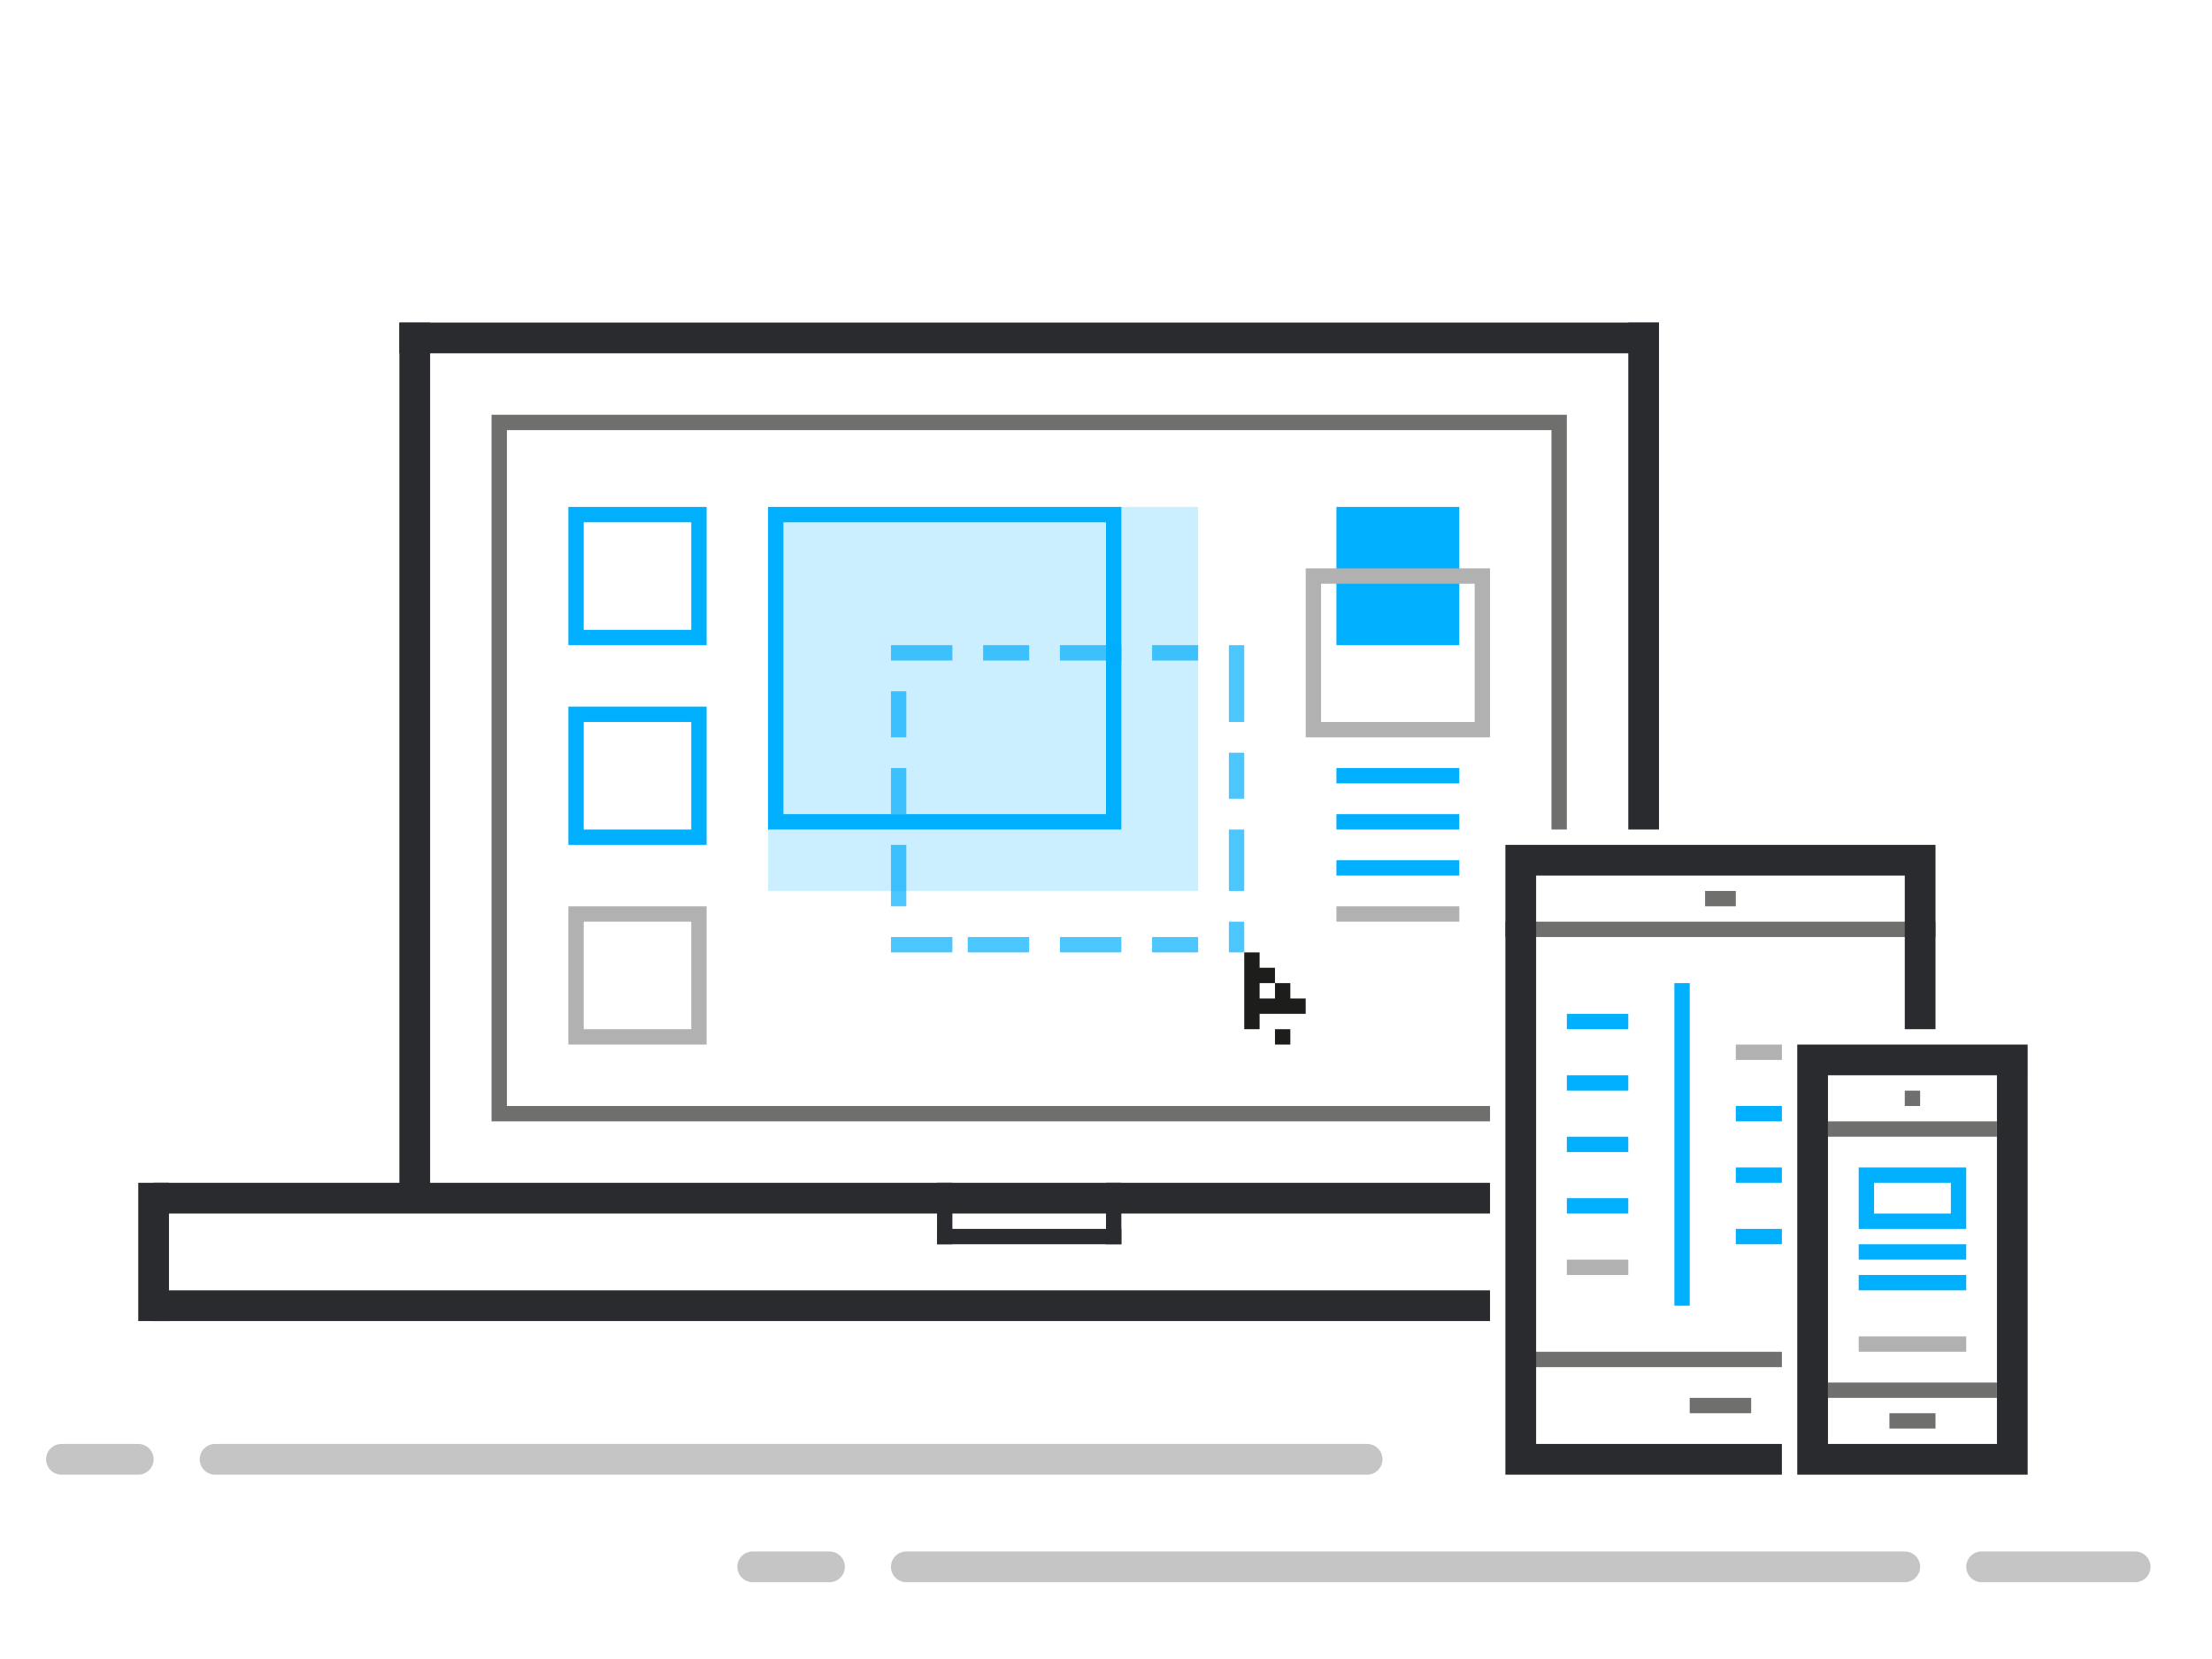
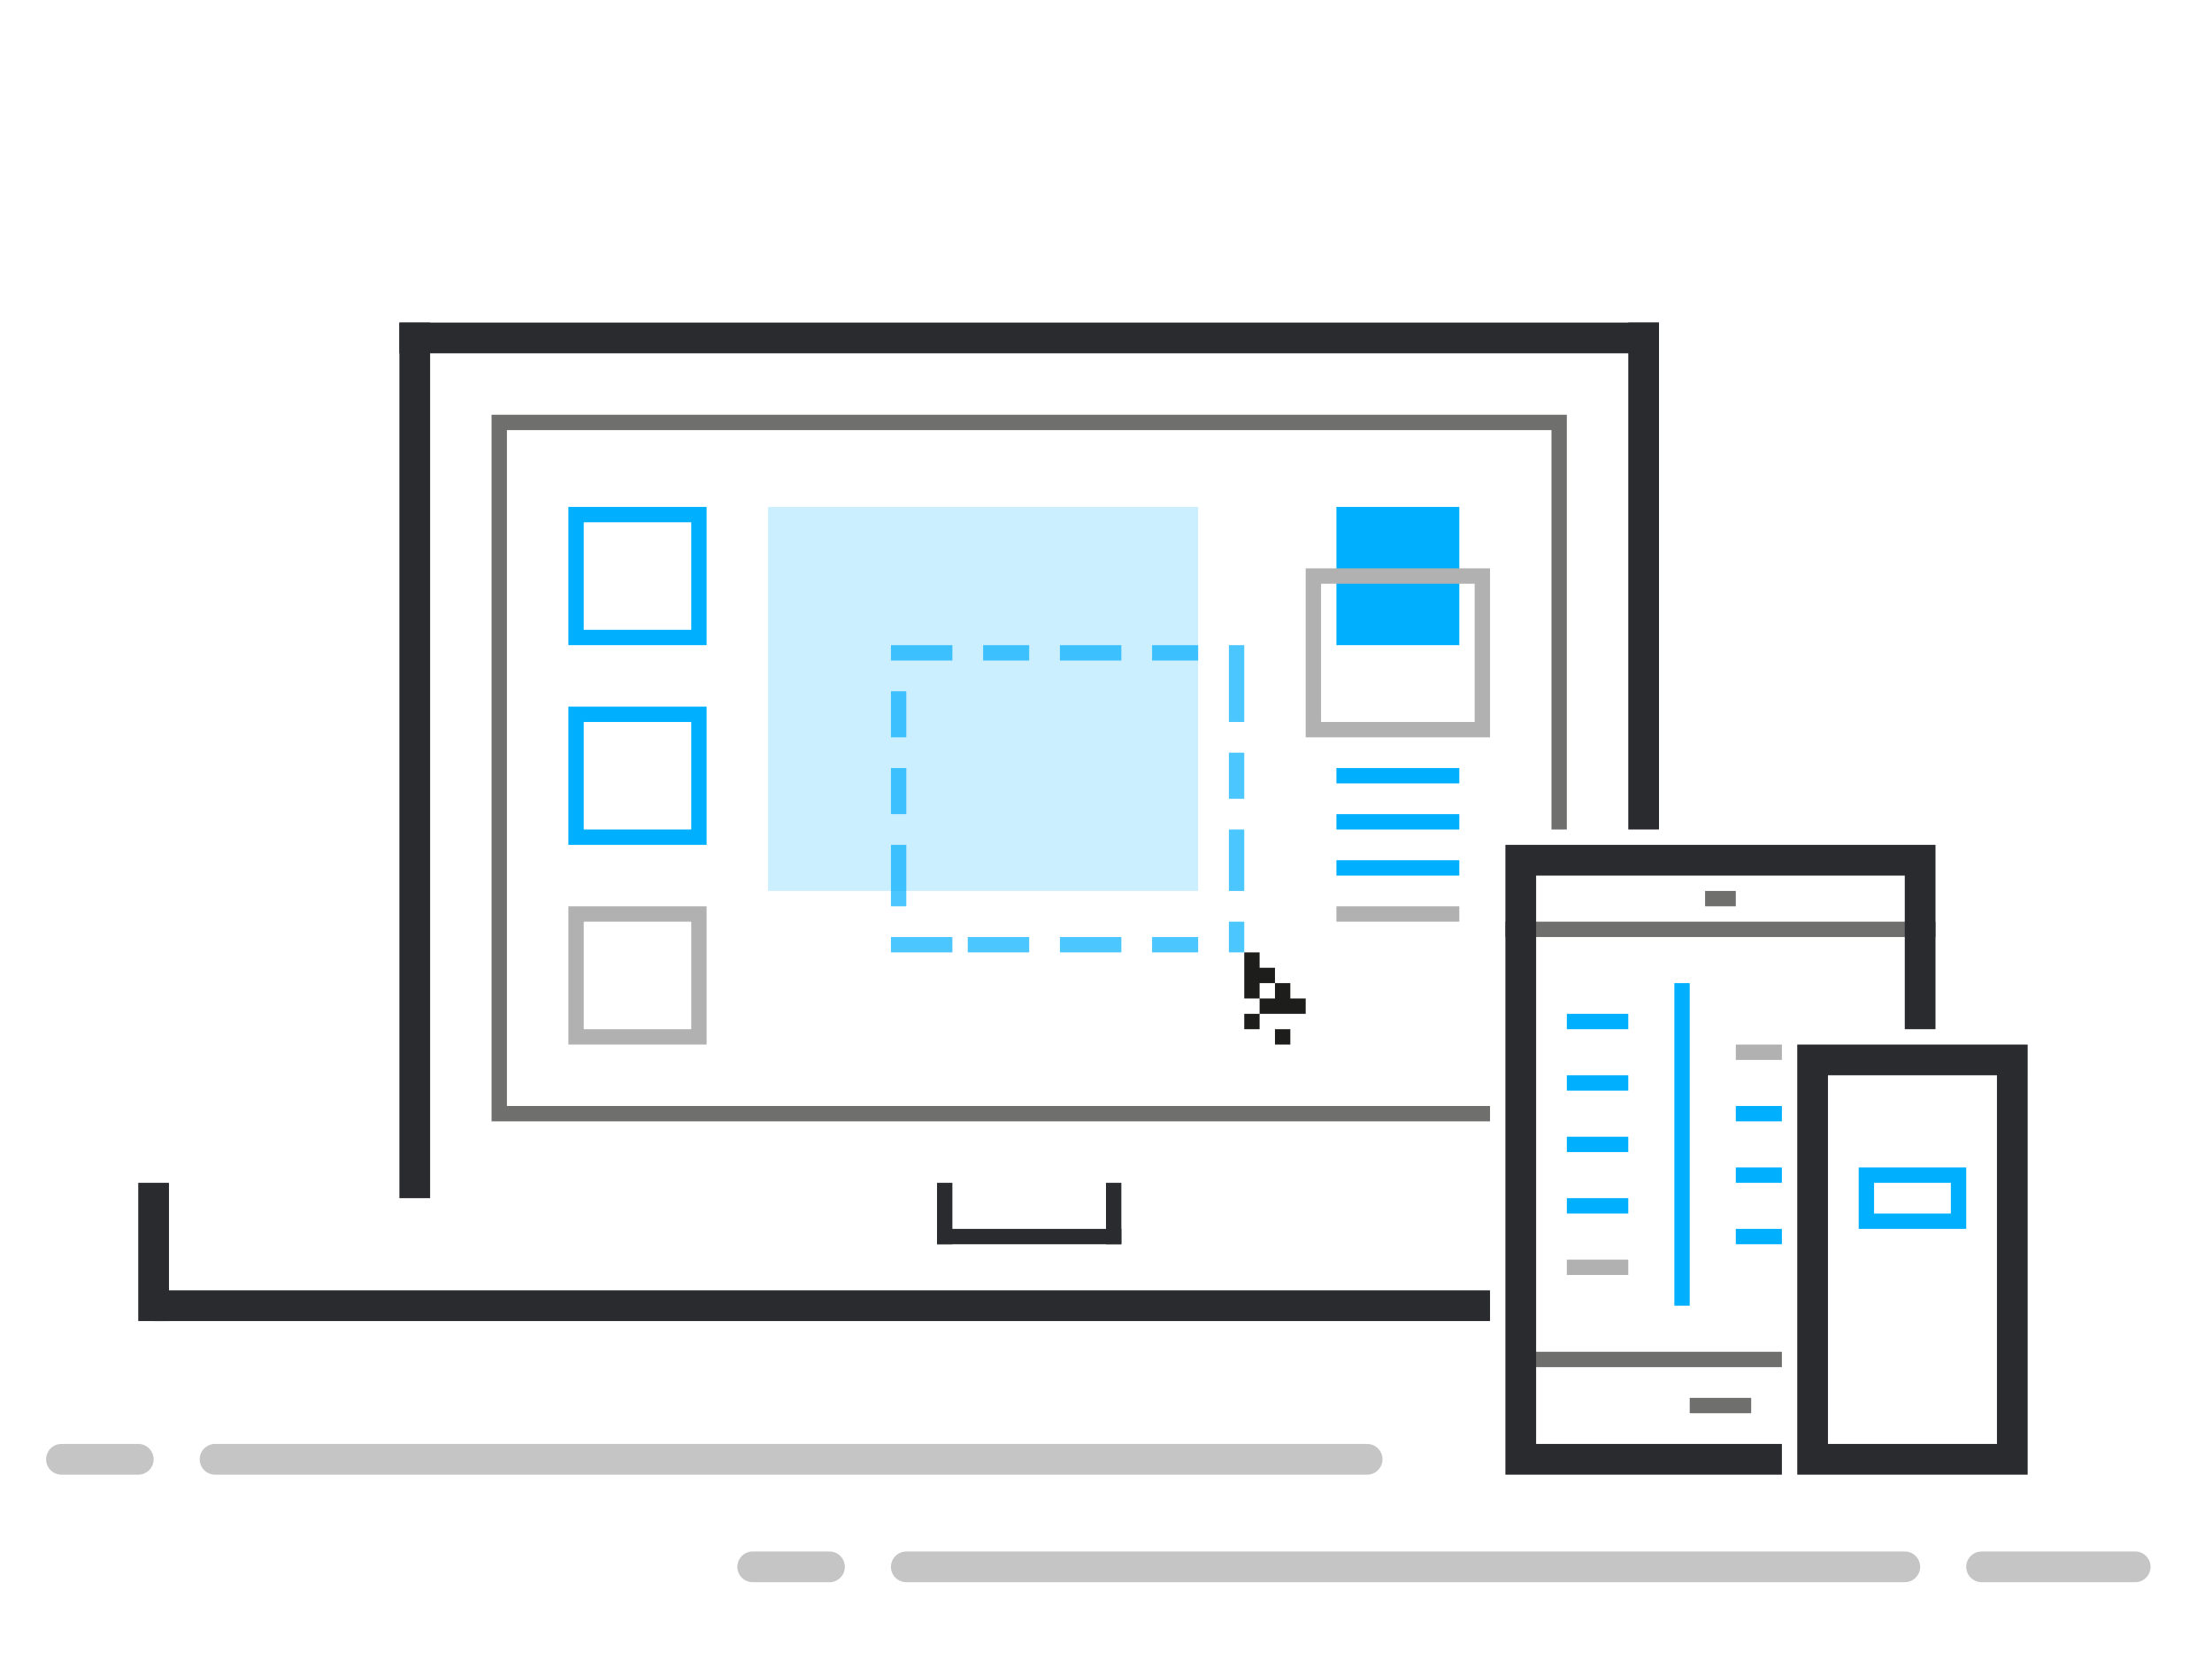
<svg xmlns="http://www.w3.org/2000/svg" version="1.1" id="Layer_1" x="0px" y="0px" width="144px" height="108px" viewBox="0 0 144 108" enable-background="new 0 0 144 108" xml:space="preserve">
  <line fill="none" stroke="#2A2B2F" stroke-width="2" stroke-miterlimit="10" x1="26" y1="22" x2="108" y2="22" />
-   <line fill="none" stroke="#2A2B2F" stroke-width="2" stroke-miterlimit="10" x1="10" y1="78" x2="97" y2="78" />
  <line fill="none" stroke="#2A2B2F" stroke-width="2" stroke-miterlimit="10" x1="10" y1="85" x2="97" y2="85" />
  <line fill="none" stroke="#2A2B2F" stroke-width="2" stroke-miterlimit="10" x1="10" y1="77" x2="10" y2="86" />
  <line fill="none" stroke="#2A2B2F" stroke-width="2" stroke-miterlimit="10" x1="27" y1="21" x2="27" y2="78" />
  <line fill="none" stroke="#2A2B2F" stroke-width="2" stroke-miterlimit="10" x1="107" y1="21" x2="107" y2="54" />
  <rect x="50" y="33" opacity="0.2" fill="#00AFFE" width="28" height="25" />
  <path fill="none" stroke="#6F6F6E" stroke-miterlimit="10" d="M98,60.5h28 M99,88.5h17 M114,91.5h-4 M111,58.5h2" />
  <path fill="none" stroke="#6F6F6E" stroke-miterlimit="10" d="M32.5,27v46 M32,27.5h70 M101.5,27v27 M32,72.5h65" />
  <path fill="none" stroke="#2A2B2F" stroke-width="2" stroke-miterlimit="10" d="M99,55v41 M99,56h27 M99,95h17 M125,55v12" />
  <path fill="none" stroke="#2A2B2F" stroke-width="2" stroke-miterlimit="10" d="M117,69h15 M131,68v28 M130,95h-13 M118,68v28" />
  <line fill="none" stroke="#00AFFE" stroke-miterlimit="10" x1="109.5" y1="64" x2="109.5" y2="85" />
  <line fill="none" stroke="#B1B1B1" stroke-miterlimit="10" x1="102" y1="82.5" x2="106" y2="82.5" />
  <path fill="none" stroke="#00AFFE" stroke-miterlimit="10" d="M102,70.5h4 M102,74.5h4 M102,78.5h4 M102,66.5h4" />
  <line fill="none" stroke="#B1B1B1" stroke-miterlimit="10" x1="113" y1="68.5" x2="116" y2="68.5" />
  <path fill="none" stroke="#00AFFE" stroke-miterlimit="10" d="M113,72.5h3 M113,76.5h3 M113,80.5h3" />
  <rect x="37.5" y="33.5" fill="none" stroke="#00AFFE" stroke-miterlimit="10" width="8" height="8" />
  <rect x="37.5" y="46.5" fill="none" stroke="#00AFFE" stroke-miterlimit="10" width="8" height="8" />
  <rect x="37.5" y="59.5" fill="none" stroke="#B1B1B1" stroke-miterlimit="10" width="8" height="8" />
-   <rect x="50.5" y="33.5" fill="none" stroke="#00AFFE" stroke-miterlimit="10" width="22" height="20" />
  <rect x="87.5" y="33.5" fill="#00AFFE" stroke="#00AFFE" stroke-miterlimit="10" width="7" height="8" />
  <rect x="85.5" y="37.5" fill="none" stroke="#B1B1B1" stroke-miterlimit="10" width="11" height="10" />
  <line fill="none" stroke="#00AFFE" stroke-miterlimit="10" x1="87" y1="50.5" x2="95" y2="50.5" />
  <line fill="none" stroke="#00AFFE" stroke-miterlimit="10" x1="87" y1="53.5" x2="95" y2="53.5" />
  <line fill="none" stroke="#00AFFE" stroke-miterlimit="10" x1="87" y1="56.5" x2="95" y2="56.5" />
  <line fill="none" stroke="#B1B1B1" stroke-miterlimit="10" x1="87" y1="59.5" x2="95" y2="59.5" />
-   <path fill="none" stroke="#6F6F6E" stroke-miterlimit="10" d="M119,73.5h11 M119,90.5h11 M124,71.5h1 M123,92.5h3" />
-   <path fill="none" stroke="#00AFFE" stroke-miterlimit="10" d="M121,81.5h7 M121,83.5h7" />
  <path opacity="0.4" fill="none" stroke="#6F6F6E" stroke-width="2" stroke-linecap="round" stroke-miterlimit="10" stroke-dasharray="5,5,100" d="  M4,95h85" />
  <path opacity="0.4" fill="none" stroke="#6F6F6E" stroke-width="2" stroke-linecap="round" stroke-miterlimit="10" stroke-dasharray="5,5,65,5,10" d="  M49,102h90" />
  <path opacity="0.7" fill="none" stroke="#00AFFE" stroke-miterlimit="10" d="M58,42.5h4 M64,42.5h3 M69,42.5h4 M75,42.5h3 M80.5,42  v5 M80.5,49v3 M80.5,54v4 M80.5,60v2 M78,61.5h-3 M73,61.5h-4 M67,61.5h-4 M62,61.5h-4 M58.5,45v3 M58.5,50v3 M58.5,55v4" />
  <line fill="none" stroke="#2A2B2F" stroke-miterlimit="10" x1="61" y1="80.5" x2="73" y2="80.5" />
  <line fill="none" stroke="#2A2B2F" stroke-miterlimit="10" x1="61.5" y1="81" x2="61.5" y2="77" />
  <line fill="none" stroke="#2A2B2F" stroke-miterlimit="10" x1="72.5" y1="81" x2="72.5" y2="77" />
  <rect x="121.5" y="76.5" fill="none" stroke="#00AFFE" stroke-miterlimit="10" width="6" height="3" />
-   <line fill="none" stroke="#B1B1B1" stroke-miterlimit="10" x1="121" y1="87.5" x2="128" y2="87.5" />
-   <path fill="none" stroke="#1D1D1B" stroke-miterlimit="10" d="M81,62.5h1 M82,63.5h1 M83,64.5h1 M84,65.5h1 M83,65.5h1 M82,65.5h1   M81,66.5h1 M81,65.5h1 M81,64.5h1 M81,63.5h1 M83,67.5h1" />
+   <path fill="none" stroke="#1D1D1B" stroke-miterlimit="10" d="M81,62.5h1 M82,63.5h1 M83,64.5h1 M84,65.5h1 M83,65.5h1 M82,65.5h1   M81,66.5h1 M81,65.5M81,64.5h1 M81,63.5h1 M83,67.5h1" />
  <g>
</g>
  <g>
</g>
  <g>
</g>
  <g>
</g>
  <g>
</g>
  <g>
</g>
</svg>